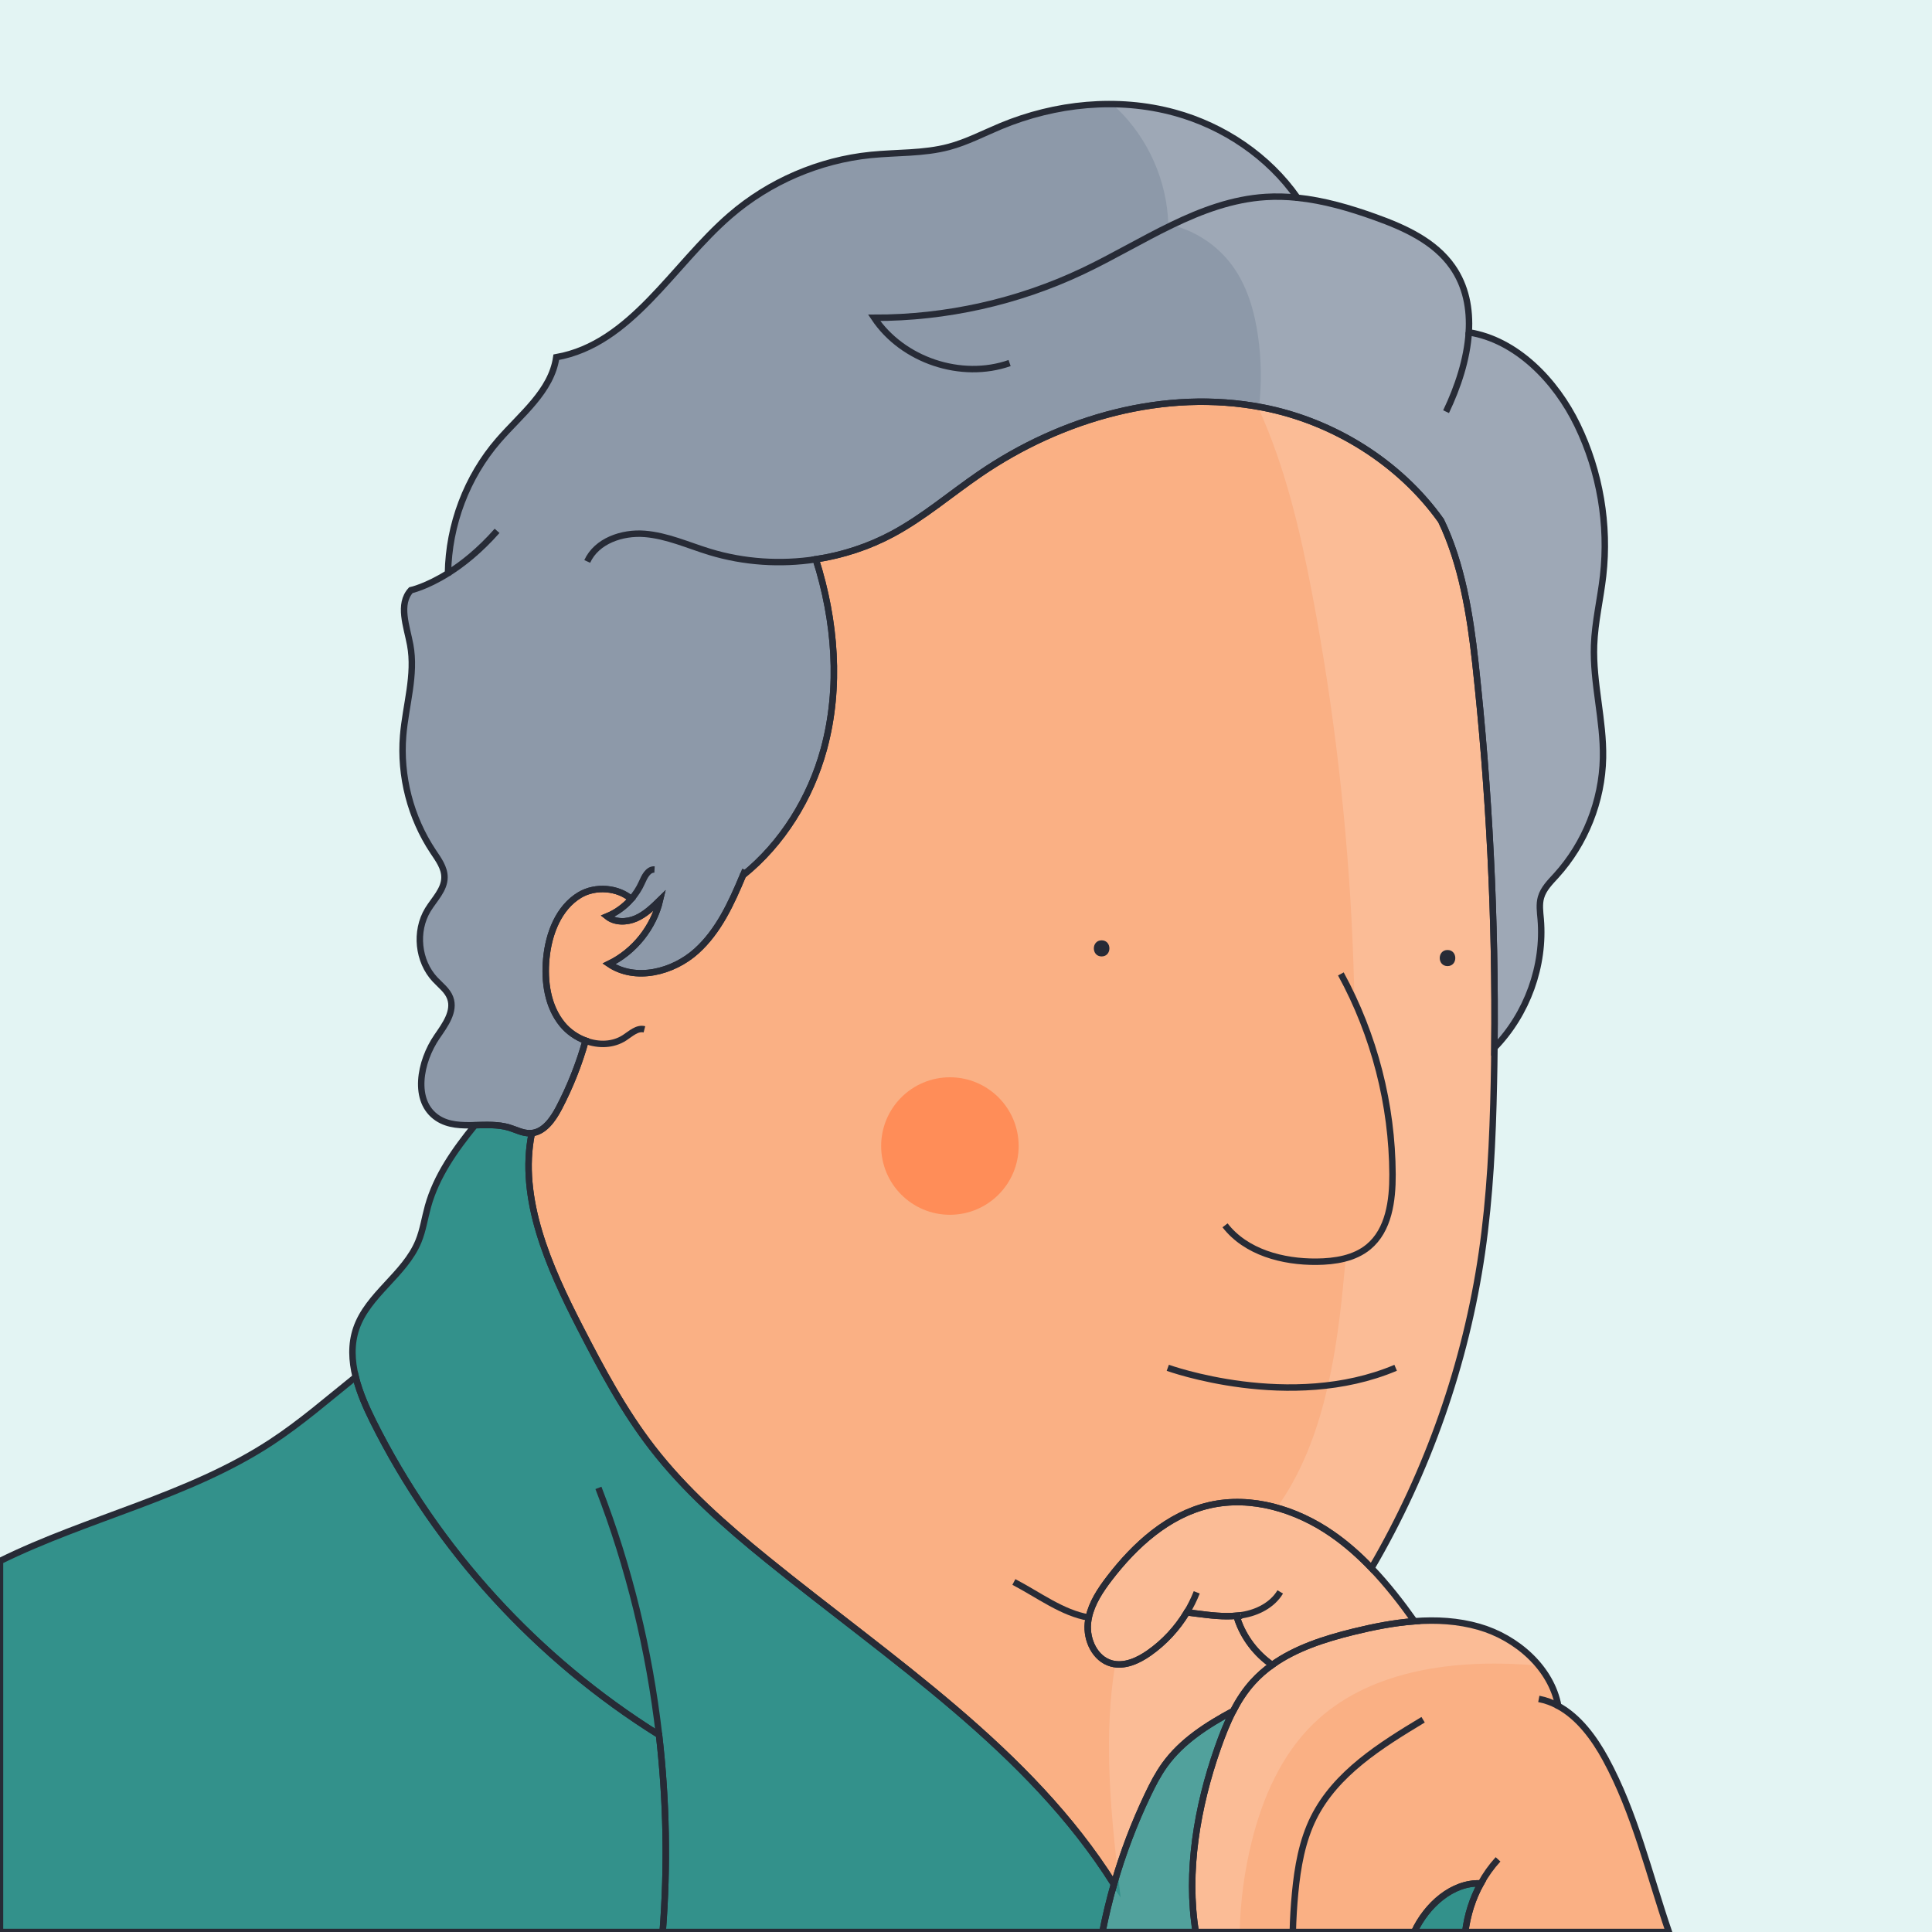
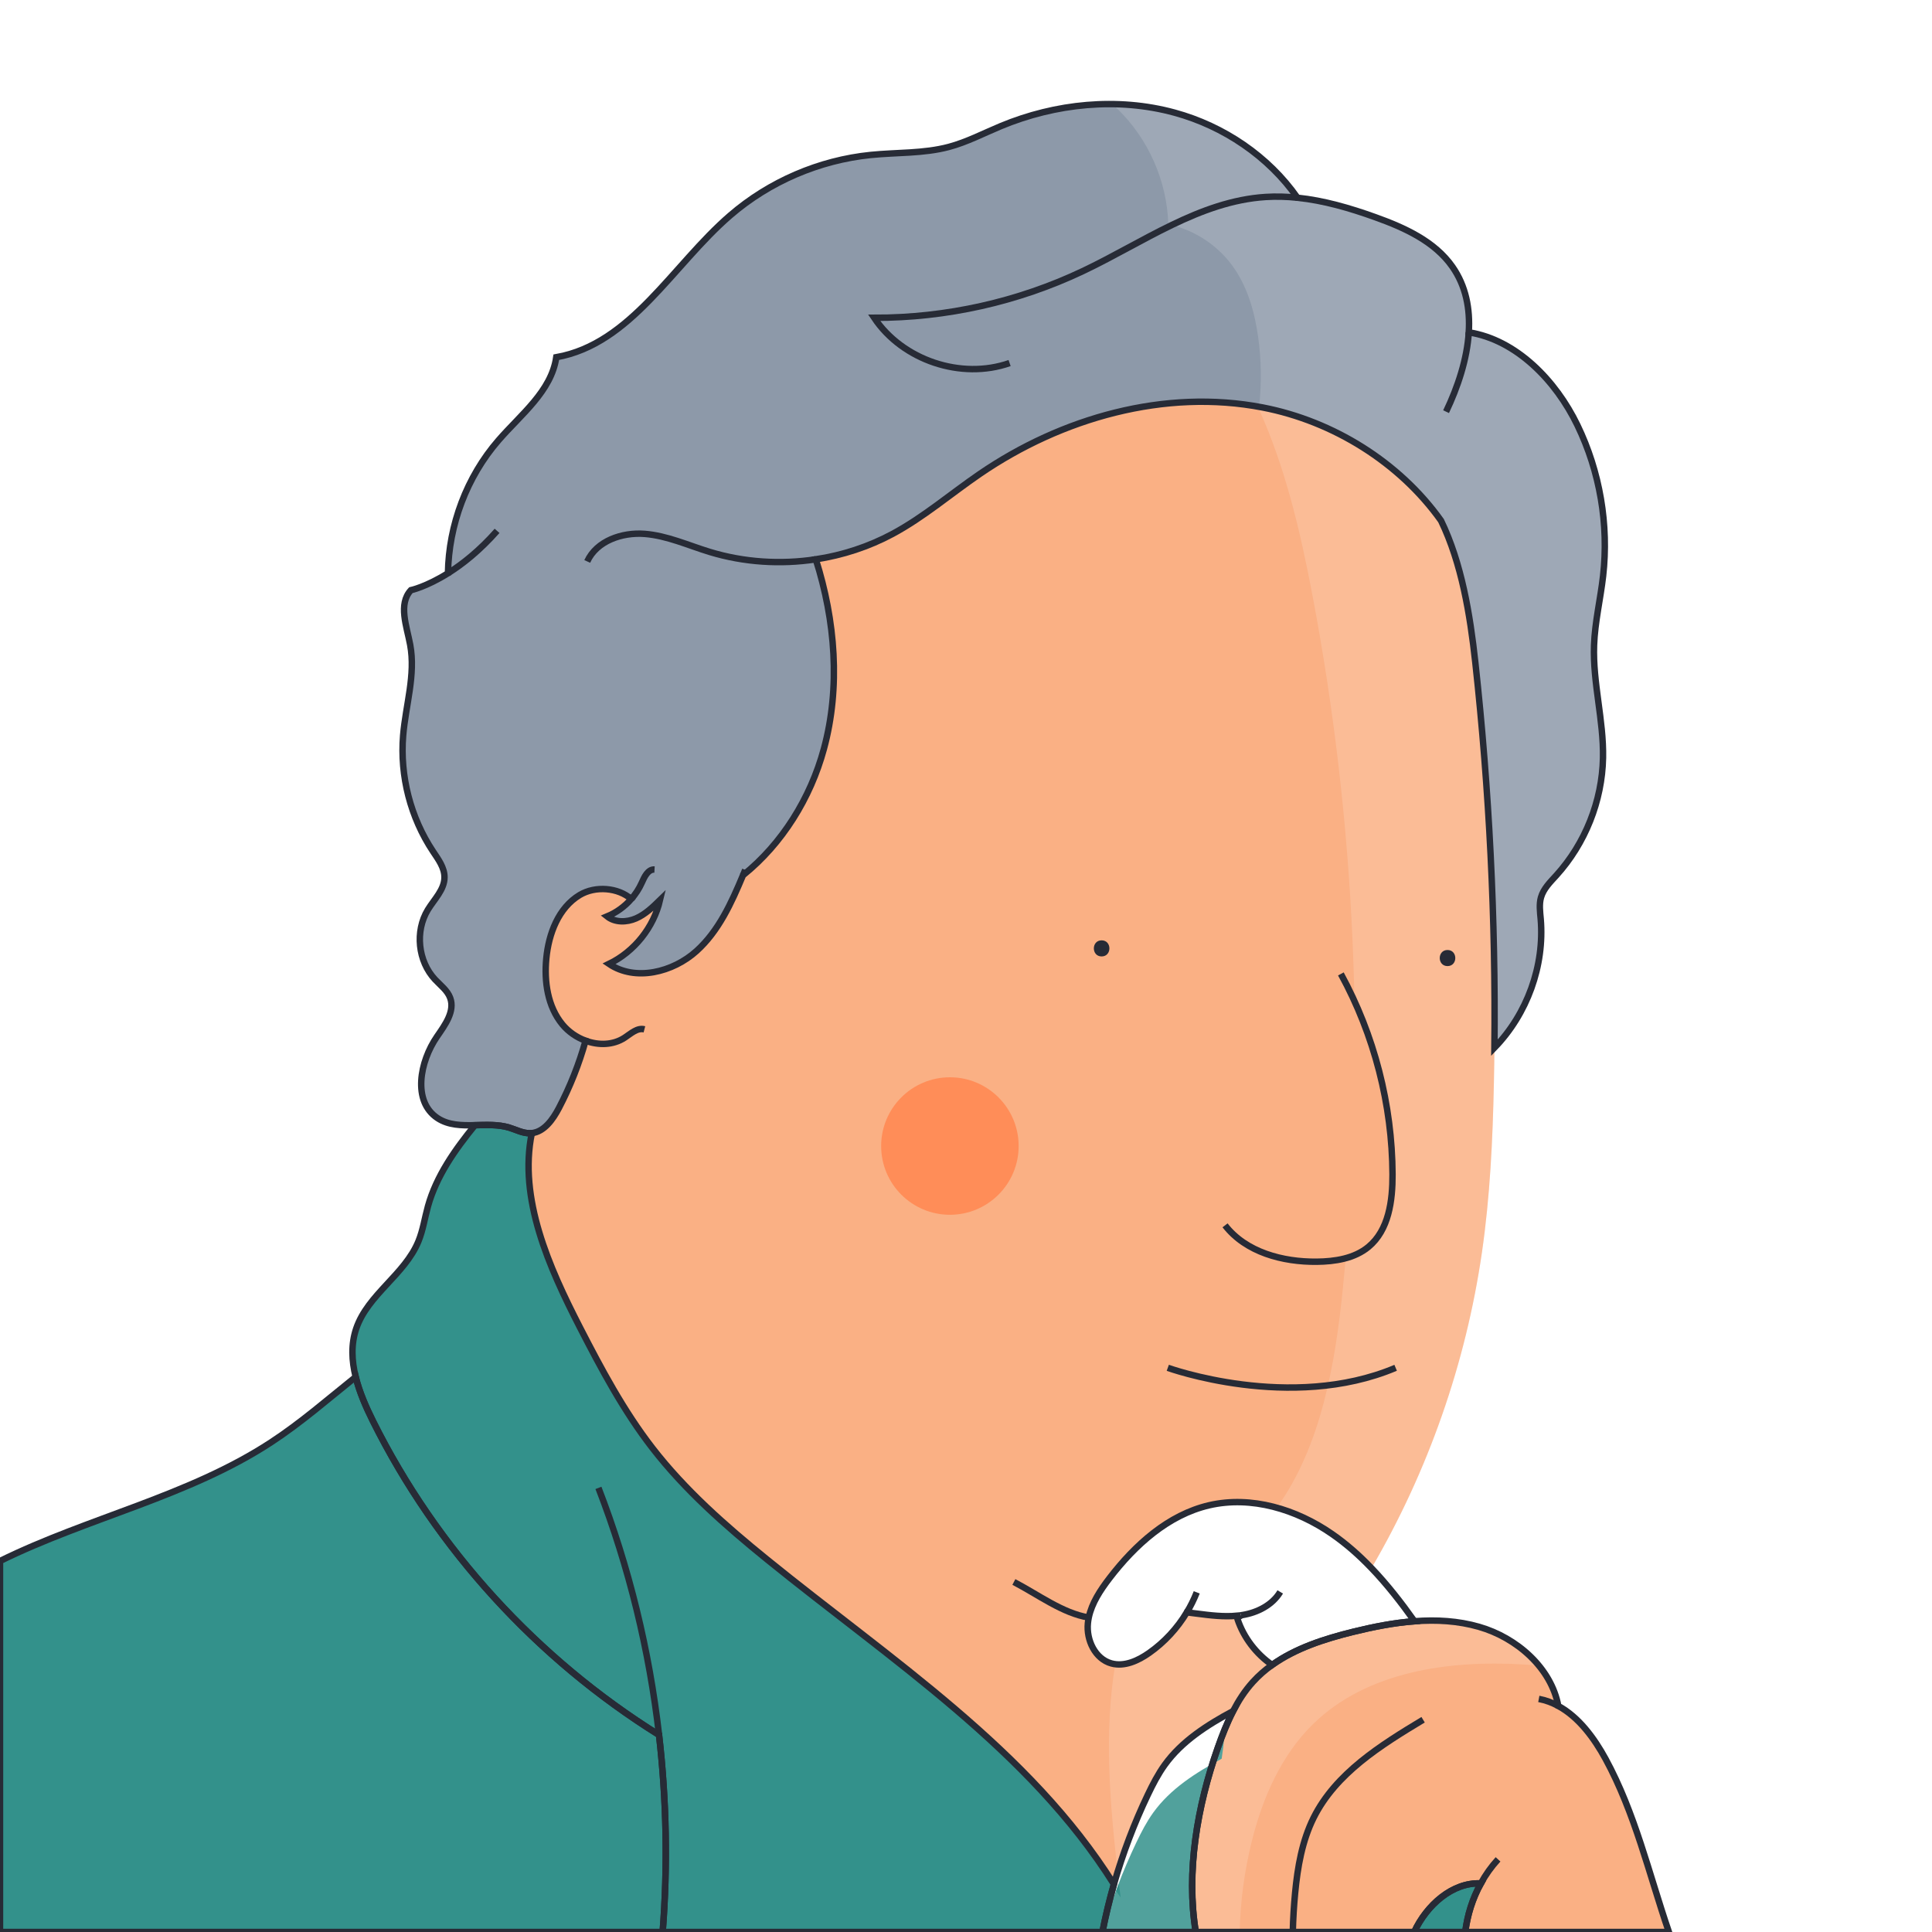
<svg xmlns="http://www.w3.org/2000/svg" version="1.1" id="Capa_1" x="0px" y="0px" viewBox="0 0 600 600" style="enable-background:new 0 0 600 600;" xml:space="preserve">
  <style type="text/css">
	.st0{fill:#E3F4F3;}
	.st1{fill:#FAB084;}
	.st2{fill:#33918B;}
	.st3{fill:#8D99A9;}
	.st4{fill:#FF8D58;}
	.st5{fill:none;}
	.st6{opacity:0.15;fill:#FFFFFF;}
	.st7{fill:none;stroke:#272B36;stroke-width:2;stroke-miterlimit:10;}
	.st8{fill:#FAB084;stroke:#272B36;stroke-width:2;stroke-miterlimit:10;}
	.st9{fill:#272B36;}
</style>
-   <rect class="st0" width="600" height="600" />
  <path class="st1" d="M518.29,600c-6.2-18.11-10.53-36.97-19.67-53.76c-3.55-6.5-8.34-12.99-14.68-16.44  c-2.19-11.81-12.87-21.19-24.6-24.57c-6.52-1.88-13.28-2.25-20.05-1.74c-6.4,0.48-12.81,1.75-19.03,3.28  c-8.84,2.18-17.88,5.07-25.19,10.29c-2.17,1.55-4.18,3.3-5.99,5.3c-2.45,2.7-4.43,5.76-6.11,9c-1.9,3.67-3.42,7.58-4.79,11.48  c-6.37,18.14-9.88,38.51-6.82,57.16h67.83c3.89-8.39,11.91-15.51,20.7-15.09c-2.56,4.65-4.19,9.81-4.84,15.09H518.29z" />
-   <path class="st1" d="M439.29,503.49c-6.4,0.48-12.81,1.75-19.03,3.28c-8.84,2.18-17.88,5.07-25.19,10.29  c-4.95-3.43-8.81-8.45-10.73-14.16c-0.12-0.34-0.21-0.76-0.17-1.12c-4.11,0.4-8.3-0.12-12.43-0.65c-1.05-0.14-2.1-0.27-3.16-0.4  c-2.97,4.95-6.98,9.29-11.71,12.61c-3.43,2.41-7.67,4.36-11.72,3.25c-5.05-1.39-7.81-7.26-7.3-12.47c0.06-0.6,0.15-1.2,0.27-1.78  c0.94-4.49,3.61-8.52,6.43-12.2c7.95-10.36,18.27-19.72,30.99-22.67c13.1-3.03,27.09,1.26,38.13,8.92  c4.47,3.09,8.51,6.69,12.25,10.6C430.81,492.09,435.18,497.73,439.29,503.49z" />
  <path class="st1" d="M464.11,325.39c-0.03,3.67-0.09,7.34-0.17,11c-0.36,17.57-1.19,35.16-3.71,52.55  c-5,34.48-16.73,67.97-34.31,98.05c-3.74-3.91-7.78-7.51-12.25-10.6c-11.04-7.66-25.03-11.95-38.13-8.92  c-12.72,2.95-23.04,12.31-30.99,22.67c-2.82,3.68-5.49,7.71-6.43,12.2c-0.12,0.58-0.21,1.18-0.27,1.78  c-0.51,5.21,2.25,11.08,7.3,12.47c4.05,1.11,8.29-0.84,11.72-3.25c4.73-3.32,8.74-7.66,11.71-12.61c1.06,0.13,2.11,0.26,3.16,0.4  c4.13,0.53,8.32,1.05,12.43,0.65c-0.04,0.36,0.05,0.78,0.17,1.12c1.92,5.71,5.78,10.73,10.73,14.16c-2.17,1.55-4.18,3.3-5.99,5.3  c-2.45,2.7-4.43,5.76-6.11,9c-8.08,4.37-15.92,9.34-21.24,16.72c-2.08,2.89-3.72,6.06-5.25,9.27c-4.28,8.96-7.81,18.28-10.54,27.82  c-26.25-41.8-69.34-69.72-107.75-100.89c-12.87-10.44-25.42-21.47-35.57-34.58c-8.94-11.54-15.85-24.5-22.53-37.49  c-9.65-18.78-19.09-40.02-14.93-60.31c3.87-0.43,6.56-4.26,8.41-7.78c3.49-6.66,6.27-13.68,8.29-20.92  c-2.78-1.02-5.33-2.78-7.2-5.05c-4.59-5.57-5.69-13.3-5-20.49c0.73-7.67,3.77-15.74,10.38-19.71c4.9-2.93,11.91-2.31,16,1.25  c-2.05,2.34-4.62,4.22-7.49,5.4c2.46,1.96,6.08,1.88,8.96,0.62c2.89-1.26,5.21-3.51,7.47-5.71c-2,8.52-7.98,16.02-15.85,19.84  c8.18,5.53,19.86,2.61,27.19-4.01c6.88-6.22,10.83-14.92,14.42-23.51c12.2-9.81,20.97-23.98,25.11-39.19  c5.24-19.24,3.55-39.92-2.49-58.94c8.32-1.27,16.42-3.91,23.83-7.89c9.65-5.18,18.02-12.41,27.06-18.6  c25.48-17.46,57.53-26.54,87.86-20.67c21.98,4.25,42.55,17.08,55.41,35.14c6.41,13.24,9.02,29.15,10.65,44.01  C462.52,245.42,464.51,285.42,464.11,325.39z" />
-   <path class="st2" d="M378.18,542.84c-6.37,18.14-9.88,38.51-6.82,57.16h-28.99c0.98-4.99,2.17-9.94,3.57-14.83  c2.73-9.54,6.26-18.86,10.54-27.82c1.53-3.21,3.17-6.38,5.25-9.27c5.32-7.38,13.16-12.35,21.24-16.72  C381.07,535.03,379.55,538.94,378.18,542.84z" />
+   <path class="st2" d="M378.18,542.84c-6.37,18.14-9.88,38.51-6.82,57.16h-28.99c2.73-9.54,6.26-18.86,10.54-27.82c1.53-3.21,3.17-6.38,5.25-9.27c5.32-7.38,13.16-12.35,21.24-16.72  C381.07,535.03,379.55,538.94,378.18,542.84z" />
  <path class="st2" d="M459.89,584.91c-2.56,4.65-4.19,9.81-4.84,15.09h-15.86C443.08,591.61,451.1,584.49,459.89,584.91z" />
  <path class="st2" d="M205.8,600H0V484.79c27.48-13.55,58.54-20.07,84.21-36.89c9.26-6.06,17.62-13.36,26.25-20.29  c1.16,4.73,3.21,9.4,5.37,13.74c19.85,39.86,51.08,73.9,88.84,97.45C207.01,559.1,207.39,579.63,205.8,600z" />
  <path class="st2" d="M345.94,585.17c-1.4,4.89-2.59,9.84-3.57,14.83H205.8c1.59-20.37,1.21-40.9-1.13-61.2  c-37.76-23.55-68.99-57.59-88.84-97.45c-2.16-4.34-4.21-9.01-5.37-13.74c-1.25-5.03-1.49-10.13,0.17-15.02  c3.6-10.56,15.06-16.75,19.31-27.07c1.43-3.48,1.96-7.26,2.97-10.9c2.62-9.42,8.37-17.53,14.59-25.18  c3.58-0.08,7.22-0.27,10.57,0.73c2.18,0.65,4.28,1.82,6.56,1.76c0.18,0,0.36-0.02,0.53-0.03c-4.16,20.29,5.28,41.53,14.93,60.31  c6.68,12.99,13.59,25.95,22.53,37.49c10.15,13.11,22.7,24.14,35.57,34.58C276.6,515.45,319.69,543.37,345.94,585.17z" />
  <path class="st3" d="M495.05,200.38c-0.42,11.7,3.01,23.28,2.78,34.99c-0.27,13.37-5.52,26.59-14.51,36.5  c-1.88,2.07-3.98,4.12-4.75,6.81c-0.62,2.17-0.29,4.49-0.09,6.74c1.23,14.55-4.21,29.5-14.37,39.97c0.4-39.97-1.59-79.97-5.94-119.7  c-1.63-14.86-4.24-30.77-10.65-44.01c-12.86-18.06-33.43-30.89-55.41-35.14c-30.33-5.87-62.38,3.21-87.86,20.67  c-9.04,6.19-17.41,13.42-27.06,18.6c-7.41,3.98-15.51,6.62-23.83,7.89c6.04,19.02,7.73,39.7,2.49,58.94  c-4.14,15.21-12.91,29.38-25.11,39.19c-3.59,8.59-7.54,17.29-14.42,23.51c-7.33,6.62-19.01,9.54-27.19,4.01  c7.87-3.82,13.85-11.32,15.85-19.84c-2.26,2.2-4.58,4.45-7.47,5.71c-2.88,1.26-6.5,1.34-8.96-0.62c2.87-1.18,5.44-3.06,7.49-5.4  c-4.09-3.56-11.1-4.18-16-1.25c-6.61,3.97-9.65,12.04-10.38,19.71c-0.69,7.19,0.41,14.92,5,20.49c1.87,2.27,4.42,4.03,7.2,5.05  c-2.02,7.24-4.8,14.26-8.29,20.92c-1.85,3.52-4.54,7.35-8.41,7.78c-0.17,0.01-0.35,0.03-0.53,0.03c-2.28,0.06-4.38-1.11-6.56-1.76  c-3.35-1-6.99-0.81-10.57-0.73c-4.16,0.09-8.23,0.04-11.62-2.2c-7.86-5.2-5.51-17.55-0.17-25.31c2.51-3.64,5.63-7.88,4.1-12.02  c-0.85-2.33-2.99-3.89-4.69-5.71c-5.33-5.69-6.29-14.99-2.25-21.66c2-3.28,5.17-6.26,5.17-10.1c0.01-2.97-1.91-5.55-3.56-8.02  c-6.99-10.51-10.32-23.42-9.28-36.01c0.79-9.42,3.92-18.85,2.19-28.15c-1.08-5.8-3.78-12.62,0.21-16.97c0,0,4.72-1,11.52-5.26  c0.23-15.01,5.83-29.92,15.68-41.27c6.98-8.06,16.44-15.27,17.96-25.82c23.28-4.13,36.1-28.59,54-44.03  c12.18-10.52,27.64-17.17,43.65-18.79c8.11-0.82,16.42-0.4,24.29-2.5c5.6-1.5,10.77-4.22,16.12-6.45  c16.97-7.06,36.25-9.03,53.98-4.18c15.22,4.16,29.13,13.53,38.13,26.42c8.22,0.85,16.33,3.22,24.15,6.03  c9.1,3.26,18.46,7.49,23.99,15.41c4.2,6.01,5.53,13.08,5.07,20.36c14.75,2.28,27.06,14.99,33.74,28.83  c6.99,14.44,9.79,30.88,7.98,46.82C497.04,186.05,495.31,193.15,495.05,200.38z" />
  <circle class="st4" cx="295" cy="355.91" r="21.35" />
  <path class="st5" d="M483.94,529.8c-1.88-1.03-3.89-1.78-6.05-2.19" />
-   <path class="st5" d="M401.49,600c0.09-4.05,0.34-8.1,0.72-12.13c0.77-8.03,2.16-16.14,5.75-23.36c6.89-13.8,20.78-22.47,34-30.43" />
  <path class="st5" d="M465.23,577.44c-2.08,2.27-3.86,4.78-5.34,7.47" />
  <path class="st5" d="M384.95,501.86c0.23,0.11,0.34-0.02,0.35-0.22" />
  <path class="st5" d="M371.66,494.52c-0.85,2.15-1.87,4.23-3.08,6.21" />
  <path class="st5" d="M385.3,501.64c0.19-0.02,0.38-0.05,0.57-0.08c4.67-0.77,9.3-3.12,11.72-7.18" />
  <path class="st5" d="M338.12,502.34c-8.15-1.35-15.64-7.08-23.25-11.04" />
  <path class="st5" d="M181.86,323.2c4.03,1.49,8.54,1.41,12.12-0.93c1.93-1.26,3.92-3.18,6.15-2.6" />
  <path class="st5" d="M154.37,164.86c-5.48,6.21-10.81,10.39-15.25,13.17" />
  <path class="st5" d="M196.04,279.2c1.33-1.5,2.44-3.2,3.26-5.03c0.83-1.87,1.93-4.25,3.97-4.14" />
  <path class="st5" d="M231.43,270.15c-0.23,0.56-0.46,1.12-0.69,1.68" />
  <path class="st5" d="M313.54,112.75c-15.02,5.25-33.22-0.84-42.06-14.06c22.32,0.06,44.65-4.93,64.82-14.5  c18.59-8.82,36.22-21.71,56.75-23.02c3.3-0.21,6.6-0.11,9.88,0.24" />
  <path class="st5" d="M456.14,103.21c-0.52,8.37-3.42,17.03-7.05,24.64" />
  <path class="st5" d="M182.37,174.36c2.91-6.39,10.82-9.1,17.82-8.56c7,0.55,13.53,3.56,20.24,5.61c10.62,3.23,21.96,3.96,32.93,2.29  " />
  <path class="st5" d="M204.67,538.8c-3.02-26.23-9.29-52.08-18.82-76.72" />
  <path class="st6" d="M495.05,200.38c-0.42,11.7,3.01,23.28,2.78,34.99c-0.27,13.37-5.52,26.59-14.51,36.5  c-1.88,2.07-3.98,4.12-4.75,6.81c-0.62,2.17-0.29,4.49-0.09,6.74c1.23,14.55-4.21,29.5-14.37,39.97c-0.03,3.67-0.09,7.34-0.17,11  c-0.36,17.57-1.19,35.16-3.71,52.55c-5,34.48-16.73,67.97-34.31,98.05c4.89,5.1,9.26,10.74,13.37,16.5  c6.77-0.51,13.53-0.14,20.05,1.74c7.14,2.06,13.88,6.33,18.56,12.03c-1.58-0.13-3.15-0.25-4.73-0.34  c-23.29-1.4-48.69,2.18-65.37,18.49c-9.92,9.7-15.69,22.94-19.04,36.4c-2.29,9.21-3.56,18.7-3.77,28.19h-42.62  c0.23-1.18,0.47-2.35,0.73-3.52c0.11-0.52,0.22-1.04,0.35-1.56c0.17-0.79,0.36-1.58,0.55-2.37c0.27-1.14,0.55-2.27,0.85-3.39  c0.27-1.05,0.55-2.09,0.85-3.13c0.76,1.07,1.54,2.15,2.31,3.22c-0.31-2.63-0.62-5.27-0.92-7.92v-0.01  c-2.43-21.51-4.25-43.38-0.74-64.49c-0.4-0.05-0.8-0.13-1.2-0.24c-5.05-1.39-7.81-7.26-7.3-12.47c0.06-0.6,0.15-1.2,0.27-1.78  c0.94-4.49,3.61-8.52,6.43-12.2c7.95-10.36,18.27-19.72,30.99-22.67c2.88-0.67,5.81-0.98,8.74-0.98c0.46,0,0.92,0.01,1.38,0.03  c0.63,0.02,1.27,0.05,1.91,0.1c0.44,0.04,0.89,0.08,1.33,0.13c0.51,0.05,1.02,0.12,1.53,0.19s1.02,0.16,1.53,0.25  c0.03,0,0.06,0.01,0.08,0.01c0.96,0.17,1.91,0.38,2.85,0.61c0.1,0.02,0.19,0.04,0.28,0.06c0.45,0.12,0.89,0.23,1.33,0.36h0.01  c13.71-19.01,18.18-44.58,20.56-68.5c7.13-71.6,3.93-144.23-9.49-214.92c-3.74-19.73-8.4-39.6-16.64-57.81v-0.01  c0.03-0.22,0.05-0.43,0.08-0.65c0.81-7.26,0.71-14.62-0.32-21.85c-1.11-7.86-3.38-15.75-8.1-22.13  c-4.55-6.16-11.29-10.64-18.72-12.47c-0.35-0.09-0.7-0.17-1.06-0.25c-0.38-13.38-6.18-26.54-15.81-35.84c-0.52-0.5-1.06-1-1.61-1.47  c6.55,0.07,13.07,0.93,19.4,2.66c15.22,4.16,29.13,13.53,38.13,26.42c8.22,0.85,16.33,3.22,24.15,6.03  c9.1,3.26,18.46,7.49,23.99,15.41c4.2,6.01,5.53,13.08,5.07,20.36c14.75,2.28,27.06,14.99,33.74,28.83  c6.99,14.44,9.79,30.88,7.98,46.82C497.04,186.05,495.31,193.15,495.05,200.38z" />
  <path class="st7" d="M518.29,600c-6.2-18.11-10.53-36.97-19.67-53.76c-3.55-6.5-8.34-12.99-14.68-16.44  c-2.19-11.81-12.87-21.19-24.6-24.57c-6.52-1.88-13.28-2.25-20.05-1.74c-6.4,0.48-12.81,1.75-19.03,3.28  c-8.84,2.18-17.88,5.07-25.19,10.29c-2.17,1.55-4.18,3.3-5.99,5.3c-2.45,2.7-4.43,5.76-6.11,9c-1.9,3.67-3.42,7.58-4.79,11.48  c-6.37,18.14-9.88,38.51-6.82,57.16h67.83c3.89-8.39,11.91-15.51,20.7-15.09c-2.56,4.65-4.19,9.81-4.84,15.09H518.29z" />
  <path class="st7" d="M439.29,503.49c-6.4,0.48-12.81,1.75-19.03,3.28c-8.84,2.18-17.88,5.07-25.19,10.29  c-4.95-3.43-8.81-8.45-10.73-14.16c-0.12-0.34-0.21-0.76-0.17-1.12c-4.11,0.4-8.3-0.12-12.43-0.65c-1.05-0.14-2.1-0.27-3.16-0.4  c-2.97,4.95-6.98,9.29-11.71,12.61c-3.43,2.41-7.67,4.36-11.72,3.25c-5.05-1.39-7.81-7.26-7.3-12.47c0.06-0.6,0.15-1.2,0.27-1.78  c0.94-4.49,3.61-8.52,6.43-12.2c7.95-10.36,18.27-19.72,30.99-22.67c13.1-3.03,27.09,1.26,38.13,8.92  c4.47,3.09,8.51,6.69,12.25,10.6C430.81,492.09,435.18,497.73,439.29,503.49z" />
-   <path class="st7" d="M464.11,325.39c-0.03,3.67-0.09,7.34-0.17,11c-0.36,17.57-1.19,35.16-3.71,52.55  c-5,34.48-16.73,67.97-34.31,98.05c-3.74-3.91-7.78-7.51-12.25-10.6c-11.04-7.66-25.03-11.95-38.13-8.92  c-12.72,2.95-23.04,12.31-30.99,22.67c-2.82,3.68-5.49,7.71-6.43,12.2c-0.12,0.58-0.21,1.18-0.27,1.78  c-0.51,5.21,2.25,11.08,7.3,12.47c4.05,1.11,8.29-0.84,11.72-3.25c4.73-3.32,8.74-7.66,11.71-12.61c1.06,0.13,2.11,0.26,3.16,0.4  c4.13,0.53,8.32,1.05,12.43,0.65c-0.04,0.36,0.05,0.78,0.17,1.12c1.92,5.71,5.78,10.73,10.73,14.16c-2.17,1.55-4.18,3.3-5.99,5.3  c-2.45,2.7-4.43,5.76-6.11,9c-8.08,4.37-15.92,9.34-21.24,16.72c-2.08,2.89-3.72,6.06-5.25,9.27c-4.28,8.96-7.81,18.28-10.54,27.82  c-26.25-41.8-69.34-69.72-107.75-100.89c-12.87-10.44-25.42-21.47-35.57-34.58c-8.94-11.54-15.85-24.5-22.53-37.49  c-9.65-18.78-19.09-40.02-14.93-60.31c3.87-0.43,6.56-4.26,8.41-7.78c3.49-6.66,6.27-13.68,8.29-20.92  c-2.78-1.02-5.33-2.78-7.2-5.05c-4.59-5.57-5.69-13.3-5-20.49c0.73-7.67,3.77-15.74,10.38-19.71c4.9-2.93,11.91-2.31,16,1.25  c-2.05,2.34-4.62,4.22-7.49,5.4c2.46,1.96,6.08,1.88,8.96,0.62c2.89-1.26,5.21-3.51,7.47-5.71c-2,8.52-7.98,16.02-15.85,19.84  c8.18,5.53,19.86,2.61,27.19-4.01c6.88-6.22,10.83-14.92,14.42-23.51c12.2-9.81,20.97-23.98,25.11-39.19  c5.24-19.24,3.55-39.92-2.49-58.94c8.32-1.27,16.42-3.91,23.83-7.89c9.65-5.18,18.02-12.41,27.06-18.6  c25.48-17.46,57.53-26.54,87.86-20.67c21.98,4.25,42.55,17.08,55.41,35.14c6.41,13.24,9.02,29.15,10.65,44.01  C462.52,245.42,464.51,285.42,464.11,325.39z" />
  <path class="st7" d="M378.18,542.84c-6.37,18.14-9.88,38.51-6.82,57.16h-28.99c0.98-4.99,2.17-9.94,3.57-14.83  c2.73-9.54,6.26-18.86,10.54-27.82c1.53-3.21,3.17-6.38,5.25-9.27c5.32-7.38,13.16-12.35,21.24-16.72  C381.07,535.03,379.55,538.94,378.18,542.84z" />
  <path class="st7" d="M459.89,584.91c-2.56,4.65-4.19,9.81-4.84,15.09h-15.86C443.08,591.61,451.1,584.49,459.89,584.91z" />
  <path class="st7" d="M205.8,600H0V484.79c27.48-13.55,58.54-20.07,84.21-36.89c9.26-6.06,17.62-13.36,26.25-20.29  c1.16,4.73,3.21,9.4,5.37,13.74c19.85,39.86,51.08,73.9,88.84,97.45C207.01,559.1,207.39,579.63,205.8,600z" />
  <path class="st7" d="M345.94,585.17c-1.4,4.89-2.59,9.84-3.57,14.83H205.8c1.59-20.37,1.21-40.9-1.13-61.2  c-37.76-23.55-68.99-57.59-88.84-97.45c-2.16-4.34-4.21-9.01-5.37-13.74c-1.25-5.03-1.49-10.13,0.17-15.02  c3.6-10.56,15.06-16.75,19.31-27.07c1.43-3.48,1.96-7.26,2.97-10.9c2.62-9.42,8.37-17.53,14.59-25.18  c3.58-0.08,7.22-0.27,10.57,0.73c2.18,0.65,4.28,1.82,6.56,1.76c0.18,0,0.36-0.02,0.53-0.03c-4.16,20.29,5.28,41.53,14.93,60.31  c6.68,12.99,13.59,25.95,22.53,37.49c10.15,13.11,22.7,24.14,35.57,34.58C276.6,515.45,319.69,543.37,345.94,585.17z" />
  <path class="st7" d="M495.05,200.38c-0.42,11.7,3.01,23.28,2.78,34.99c-0.27,13.37-5.52,26.59-14.51,36.5  c-1.88,2.07-3.98,4.12-4.75,6.81c-0.62,2.17-0.29,4.49-0.09,6.74c1.23,14.55-4.21,29.5-14.37,39.97c0.4-39.97-1.59-79.97-5.94-119.7  c-1.63-14.86-4.24-30.77-10.65-44.01c-12.86-18.06-33.43-30.89-55.41-35.14c-30.33-5.87-62.38,3.21-87.86,20.67  c-9.04,6.19-17.41,13.42-27.06,18.6c-7.41,3.98-15.51,6.62-23.83,7.89c6.04,19.02,7.73,39.7,2.49,58.94  c-4.14,15.21-12.91,29.38-25.11,39.19c-3.59,8.59-7.54,17.29-14.42,23.51c-7.33,6.62-19.01,9.54-27.19,4.01  c7.87-3.82,13.85-11.32,15.85-19.84c-2.26,2.2-4.58,4.45-7.47,5.71c-2.88,1.26-6.5,1.34-8.96-0.62c2.87-1.18,5.44-3.06,7.49-5.4  c-4.09-3.56-11.1-4.18-16-1.25c-6.61,3.97-9.65,12.04-10.38,19.71c-0.69,7.19,0.41,14.92,5,20.49c1.87,2.27,4.42,4.03,7.2,5.05  c-2.02,7.24-4.8,14.26-8.29,20.92c-1.85,3.52-4.54,7.35-8.41,7.78c-0.17,0.01-0.35,0.03-0.53,0.03c-2.28,0.06-4.38-1.11-6.56-1.76  c-3.35-1-6.99-0.81-10.57-0.73c-4.16,0.09-8.23,0.04-11.62-2.2c-7.86-5.2-5.51-17.55-0.17-25.31c2.51-3.64,5.63-7.88,4.1-12.02  c-0.85-2.33-2.99-3.89-4.69-5.71c-5.33-5.69-6.29-14.99-2.25-21.66c2-3.28,5.17-6.26,5.17-10.1c0.01-2.97-1.91-5.55-3.56-8.02  c-6.99-10.51-10.32-23.42-9.28-36.01c0.79-9.42,3.92-18.85,2.19-28.15c-1.08-5.8-3.78-12.62,0.21-16.97c0,0,4.72-1,11.52-5.26  c0.23-15.01,5.83-29.92,15.68-41.27c6.98-8.06,16.44-15.27,17.96-25.82c23.28-4.13,36.1-28.59,54-44.03  c12.18-10.52,27.64-17.17,43.65-18.79c8.11-0.82,16.42-0.4,24.29-2.5c5.6-1.5,10.77-4.22,16.12-6.45  c16.97-7.06,36.25-9.03,53.98-4.18c15.22,4.16,29.13,13.53,38.13,26.42c8.22,0.85,16.33,3.22,24.15,6.03  c9.1,3.26,18.46,7.49,23.99,15.41c4.2,6.01,5.53,13.08,5.07,20.36c14.75,2.28,27.06,14.99,33.74,28.83  c6.99,14.44,9.79,30.88,7.98,46.82C497.04,186.05,495.31,193.15,495.05,200.38z" />
  <path class="st7" d="M483.94,529.8c-1.88-1.03-3.89-1.78-6.05-2.19" />
  <path class="st7" d="M401.49,600c0.09-4.05,0.34-8.1,0.72-12.13c0.77-8.03,2.16-16.14,5.75-23.36c6.89-13.8,20.78-22.47,34-30.43" />
  <path class="st7" d="M465.23,577.44c-2.08,2.27-3.86,4.78-5.34,7.47" />
  <path class="st7" d="M384.95,501.86c0.23,0.11,0.34-0.02,0.35-0.22" />
  <path class="st7" d="M371.66,494.52c-0.85,2.15-1.87,4.23-3.08,6.21" />
  <path class="st7" d="M385.3,501.64c0.19-0.02,0.38-0.05,0.57-0.08c4.67-0.77,9.3-3.12,11.72-7.18" />
  <path class="st7" d="M338.12,502.34c-8.15-1.35-15.64-7.08-23.25-11.04" />
  <path class="st7" d="M181.86,323.2c4.03,1.49,8.54,1.41,12.12-0.93c1.93-1.26,3.92-3.18,6.15-2.6" />
  <path class="st7" d="M342.37,600c-0.07,0.32-0.13,0.65-0.19,0.97" />
  <path class="st7" d="M154.37,164.86c-5.48,6.21-10.81,10.39-15.25,13.17" />
  <path class="st7" d="M196.04,279.2c1.33-1.5,2.44-3.2,3.26-5.03c0.83-1.87,1.93-4.25,3.97-4.14" />
  <path class="st7" d="M231.43,270.15c-0.23,0.56-0.46,1.12-0.69,1.68" />
  <path class="st7" d="M313.54,112.75c-15.02,5.25-33.22-0.84-42.06-14.06c22.32,0.06,44.65-4.93,64.82-14.5  c18.59-8.82,36.22-21.71,56.75-23.02c3.3-0.21,6.6-0.11,9.88,0.24" />
  <path class="st7" d="M456.14,103.21c-0.52,8.37-3.42,17.03-7.05,24.64" />
  <path class="st7" d="M182.37,174.36c2.91-6.39,10.82-9.1,17.82-8.56c7,0.55,13.53,3.56,20.24,5.61c10.62,3.23,21.96,3.96,32.93,2.29  " />
  <path class="st7" d="M204.67,538.8c-3.02-26.23-9.29-52.08-18.82-76.72" />
  <path class="st8" d="M416.42,302.46c10.38,19,15.94,40.6,16.04,62.25c0.04,8.18-1.16,17.31-7.47,22.52  c-4.38,3.62-10.38,4.55-16.07,4.61c-10.58,0.1-21.99-2.93-28.47-11.3" />
  <path class="st7" d="M362.67,424.78c0,0,38.07,13.82,70.76,0" />
  <g>
    <g>
      <path class="st9" d="M342.12,297.03c3.22,0,3.22-5,0-5C338.9,292.03,338.9,297.03,342.12,297.03L342.12,297.03z" />
    </g>
  </g>
  <g>
    <g>
      <path class="st9" d="M449.54,300.03c3.22,0,3.22-5,0-5C446.32,295.03,446.32,300.03,449.54,300.03L449.54,300.03z" />
    </g>
  </g>
</svg>